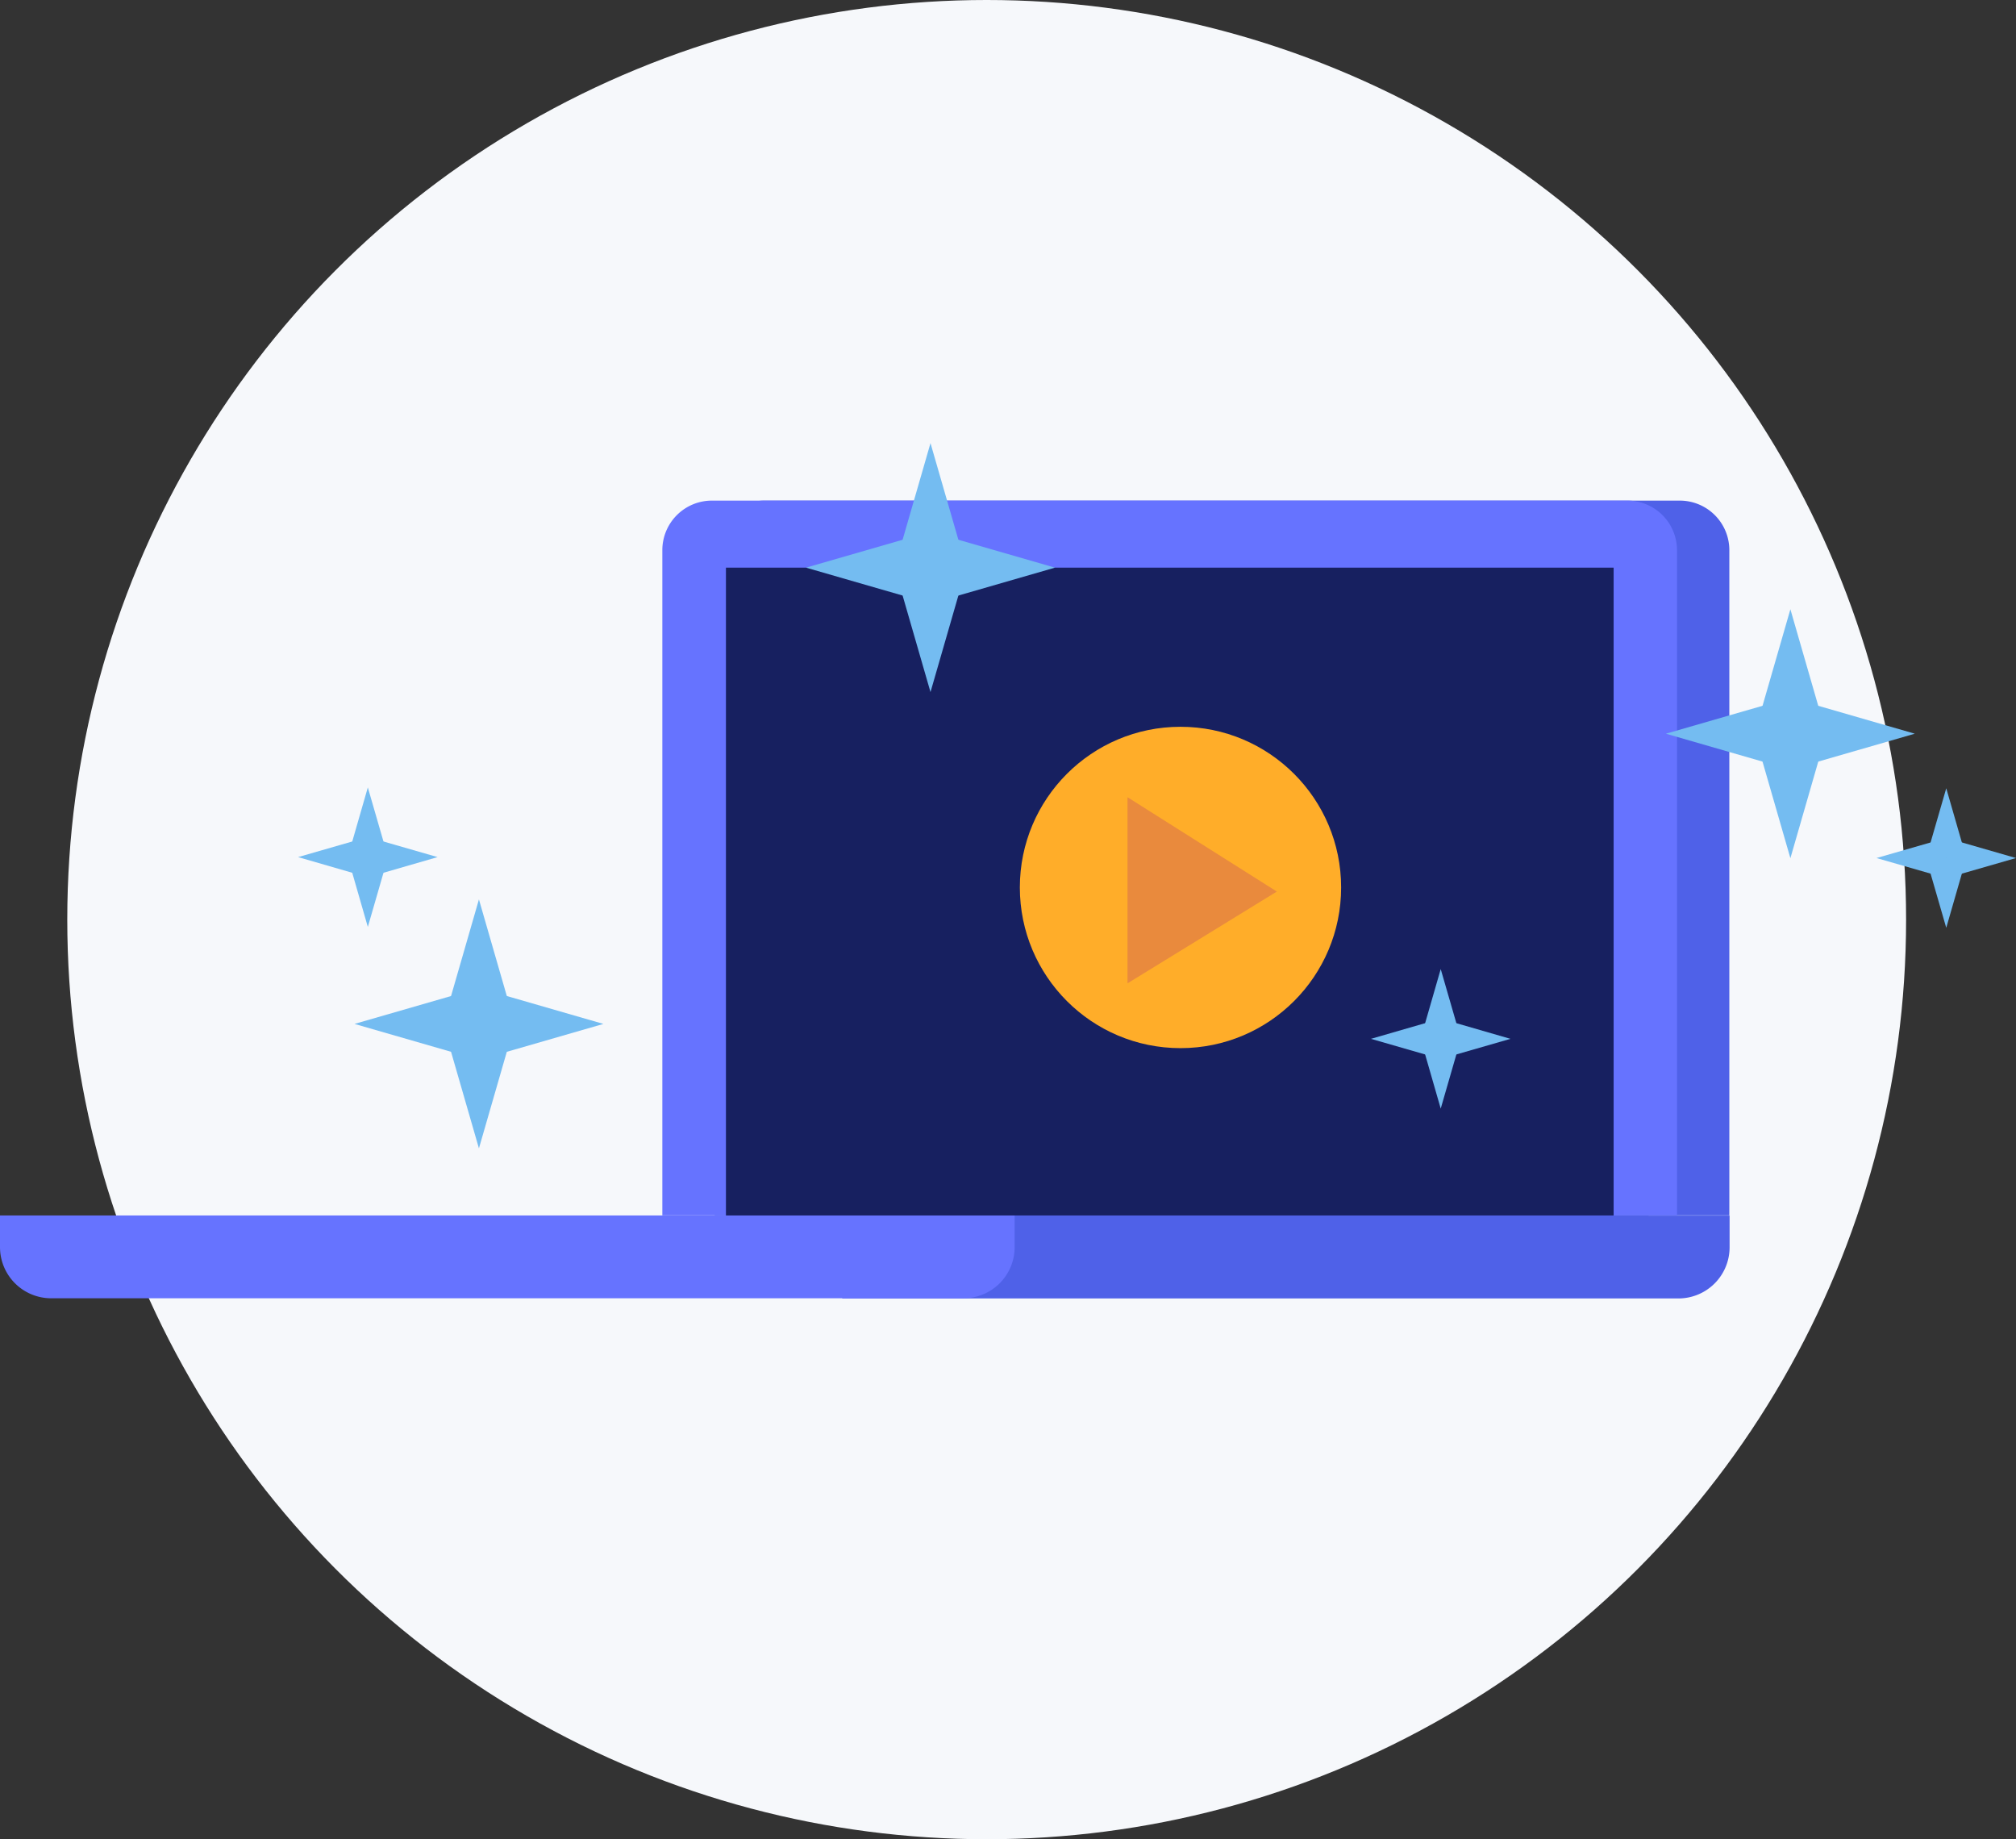
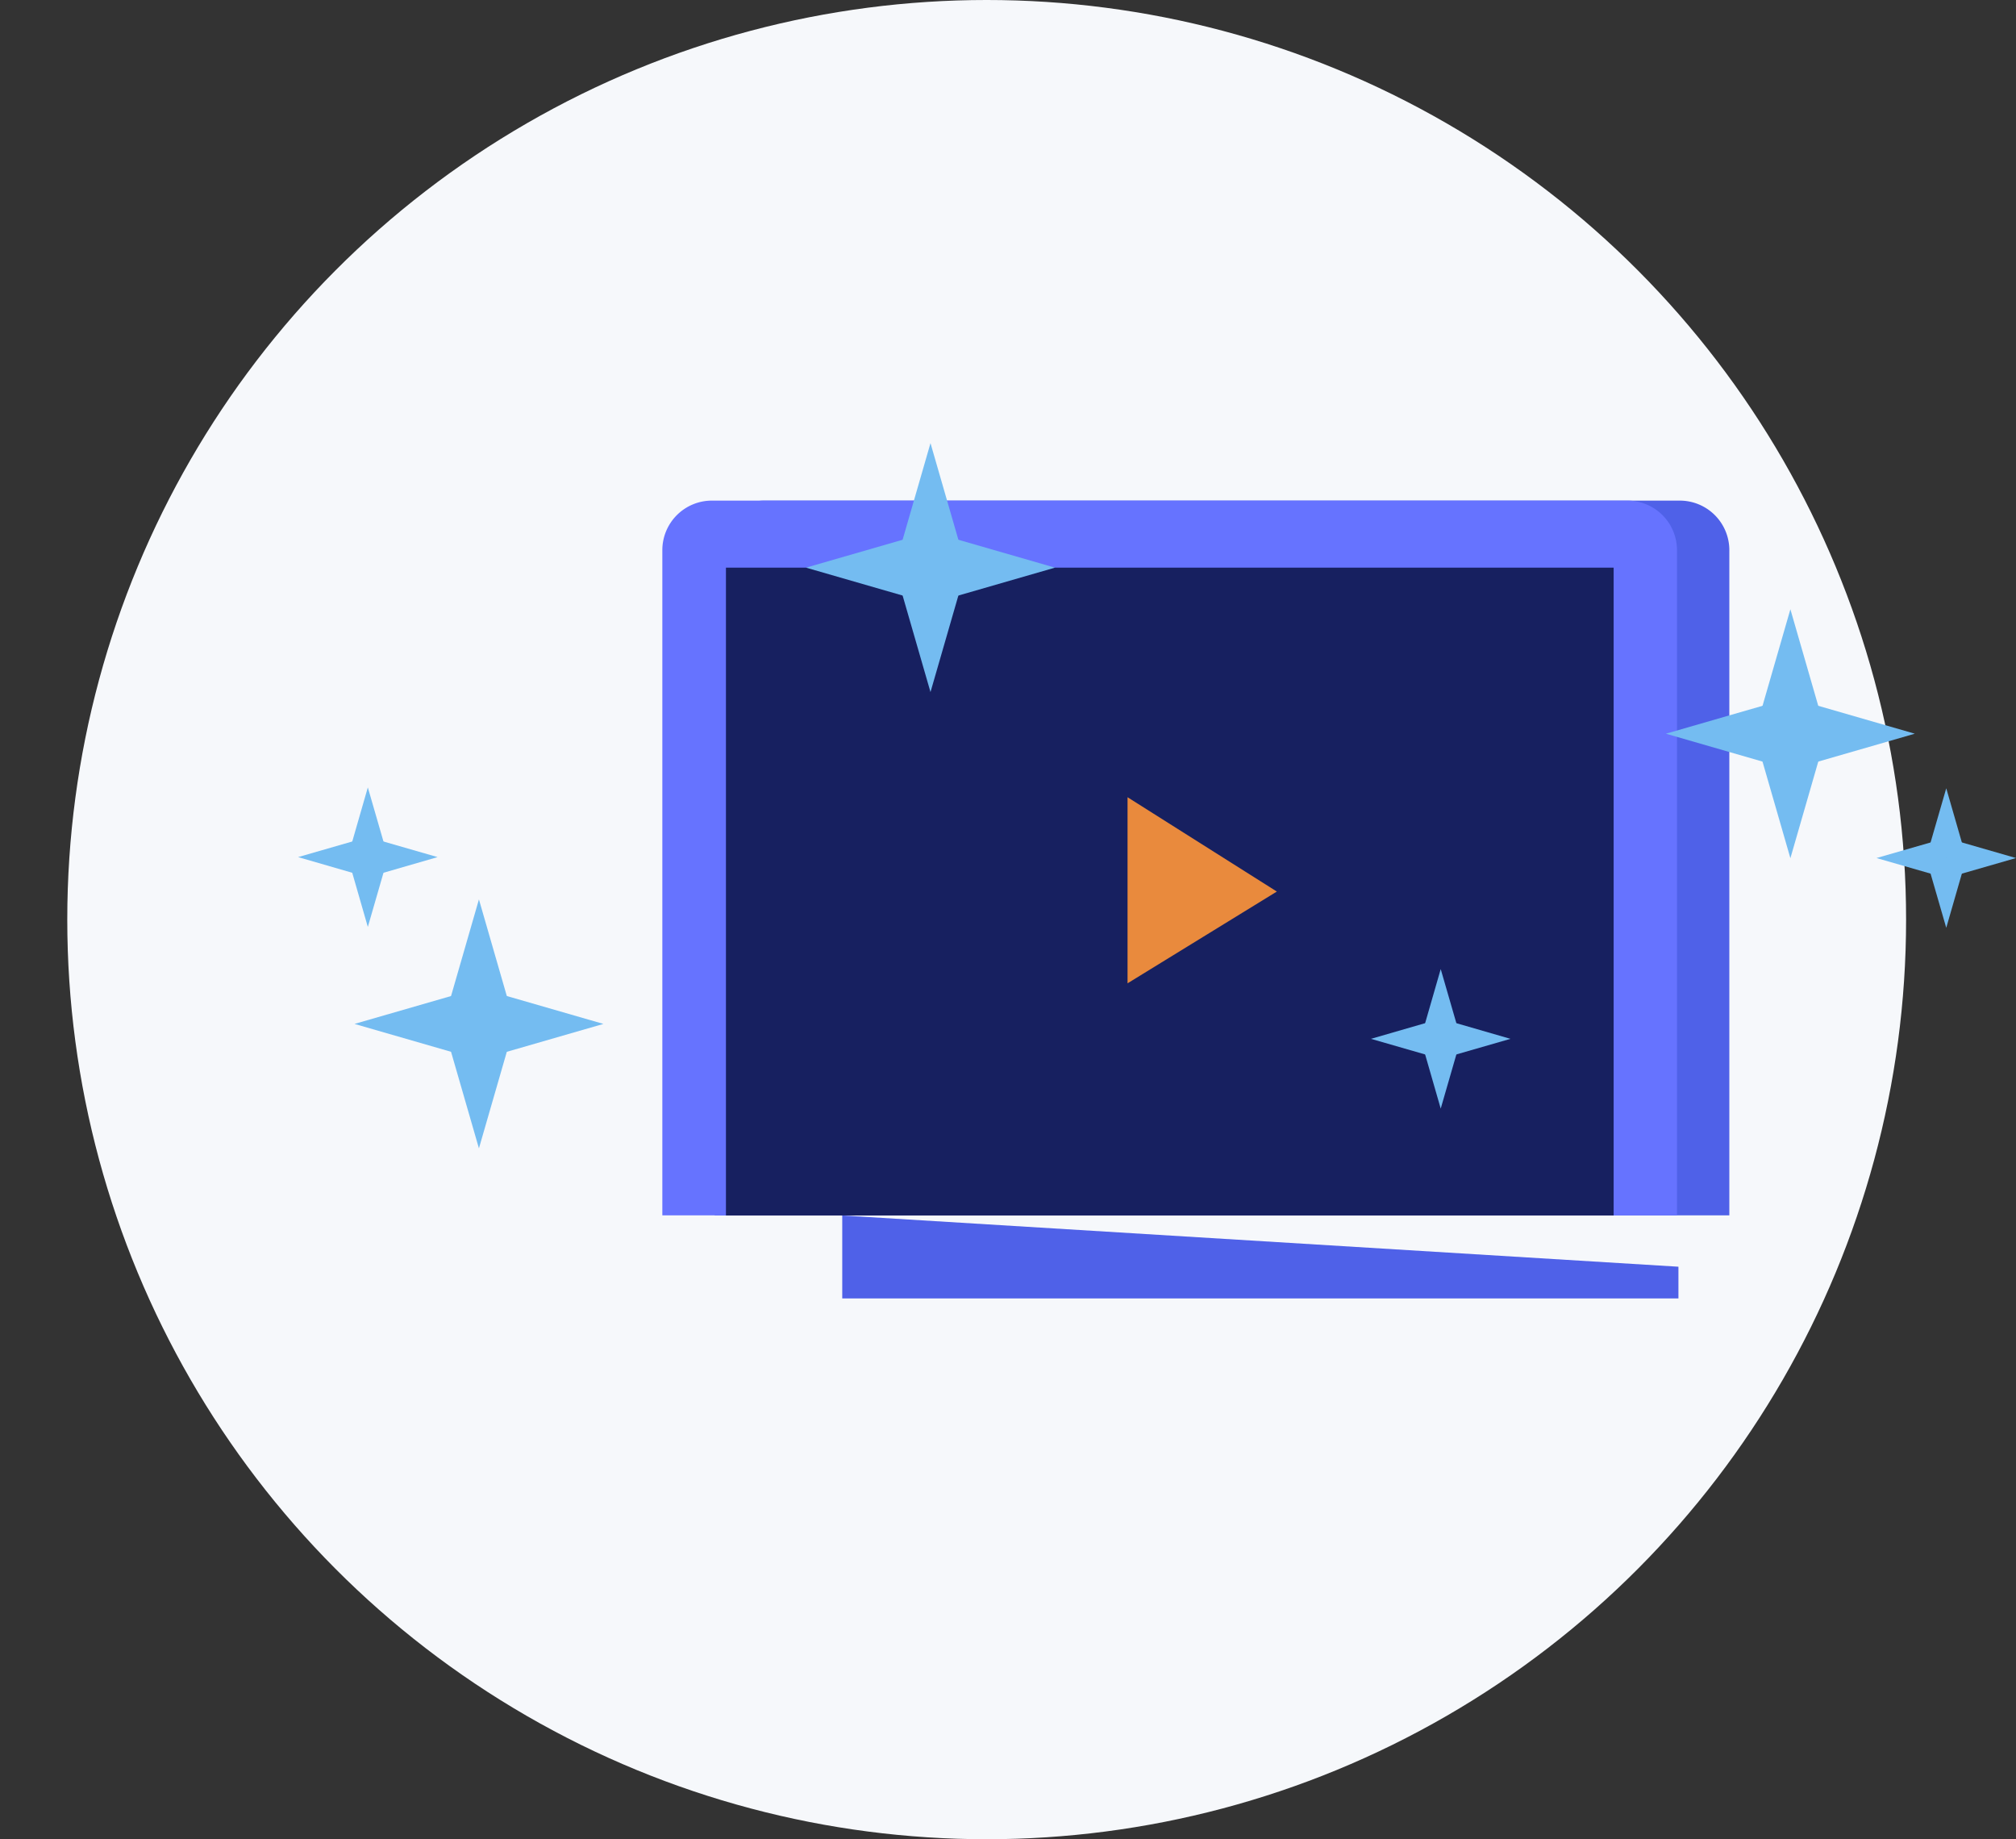
<svg xmlns="http://www.w3.org/2000/svg" id="Layer_1" data-name="Layer 1" viewBox="0 0 236.44 215.66">
  <rect x="0" y="0" width="236.44" height="215.66" fill="#333333" stroke="none" />
  <defs>
    <style>.cls-1{fill:#f6f8fb;}.cls-2{fill:#4f61e8;}.cls-3{fill:#6673ff;}.cls-4{fill:#172060;}.cls-5{fill:#74bcf1;}.cls-6{fill:#ffad29;}.cls-7{fill:#e98a3d;}</style>
  </defs>
  <circle class="cls-1" cx="115.72" cy="107.83" r="107.83" />
  <g id="Artwork_555" data-name="Artwork 555">
    <path class="cls-2" d="M197,58.7H89.64a5.82,5.82,0,0,0-5.82,5.81v78h119v-78A5.81,5.81,0,0,0,197,58.7" />
    <path class="cls-3" d="M190.9,58.7H83.49a5.81,5.81,0,0,0-5.81,5.81v78h119v-78a5.81,5.81,0,0,0-5.81-5.81" />
-     <path class="cls-2" d="M98.78,142.52v9.73h98.07a6,6,0,0,0,6-6v-3.72Z" />
-     <path class="cls-3" d="M0,142.52v3.71a6,6,0,0,0,6,6H113a6,6,0,0,0,6-6v-3.71Z" />
+     <path class="cls-2" d="M98.78,142.52v9.73h98.07v-3.72Z" />
    <rect class="cls-4" x="85.14" y="66.56" width="104.11" height="75.96" />
    <polygon class="cls-5" points="214.2 86.01 205.76 86.01 209.98 100.63 214.2 86.01" />
    <polygon class="cls-5" points="209.98 71.44 205.76 86.06 214.2 86.06 209.98 71.44" />
    <polygon class="cls-5" points="210 81.81 195.38 86.03 210 90.25 210 81.81" />
    <polygon class="cls-5" points="209.96 81.81 209.96 90.25 224.57 86.03 209.96 81.81" />
    <polygon class="cls-5" points="113.35 66.54 104.91 66.54 109.13 81.15 113.35 66.54" />
    <polygon class="cls-5" points="109.13 51.96 104.91 66.58 113.35 66.58 109.13 51.96" />
    <polygon class="cls-5" points="109.15 62.34 94.53 66.56 109.15 70.78 109.15 62.34" />
    <polygon class="cls-5" points="109.11 62.34 109.11 70.78 123.73 66.56 109.11 62.34" />
    <polygon class="cls-5" points="60.39 120.04 51.95 120.04 56.17 134.65 60.39 120.04" />
    <polygon class="cls-5" points="56.17 105.46 51.95 120.08 60.39 120.08 56.17 105.46" />
    <polygon class="cls-5" points="56.19 115.84 41.58 120.06 56.19 124.28 56.19 115.84" />
    <polygon class="cls-5" points="56.15 115.84 56.15 124.28 70.77 120.06 56.15 115.84" />
    <polygon class="cls-5" points="45.51 100.49 40.78 100.49 43.14 108.69 45.51 100.49" />
    <polygon class="cls-5" points="43.14 92.33 40.78 100.52 45.51 100.52 43.14 92.33" />
    <polygon class="cls-5" points="43.15 98.14 34.96 100.5 43.15 102.87 43.15 98.14" />
    <polygon class="cls-5" points="43.13 98.14 43.13 102.87 51.32 100.5 43.13 98.14" />
    <polygon class="cls-5" points="230.62 100.6 225.89 100.6 228.26 108.79 230.62 100.6" />
    <polygon class="cls-5" points="228.26 92.43 225.89 100.62 230.62 100.62 228.26 92.43" />
    <polygon class="cls-5" points="228.27 98.25 220.08 100.61 228.27 102.97 228.27 98.25" />
    <polygon class="cls-5" points="228.25 98.25 228.25 102.97 236.44 100.61 228.25 98.25" />
    <polygon class="cls-5" points="171.34 121.79 166.61 121.79 168.97 129.99 171.34 121.79" />
    <polygon class="cls-5" points="168.97 113.63 166.61 121.82 171.34 121.82 168.97 113.63" />
    <polygon class="cls-5" points="168.98 119.44 160.79 121.81 168.98 124.17 168.98 119.44" />
    <polygon class="cls-5" points="168.96 119.44 168.96 124.17 177.15 121.81 168.96 119.44" />
  </g>
-   <circle class="cls-6" cx="138.45" cy="104.06" r="18.84" />
  <polygon class="cls-7" points="132.24 93.48 132.24 115.3 149.75 104.54 132.24 93.48" />
</svg>